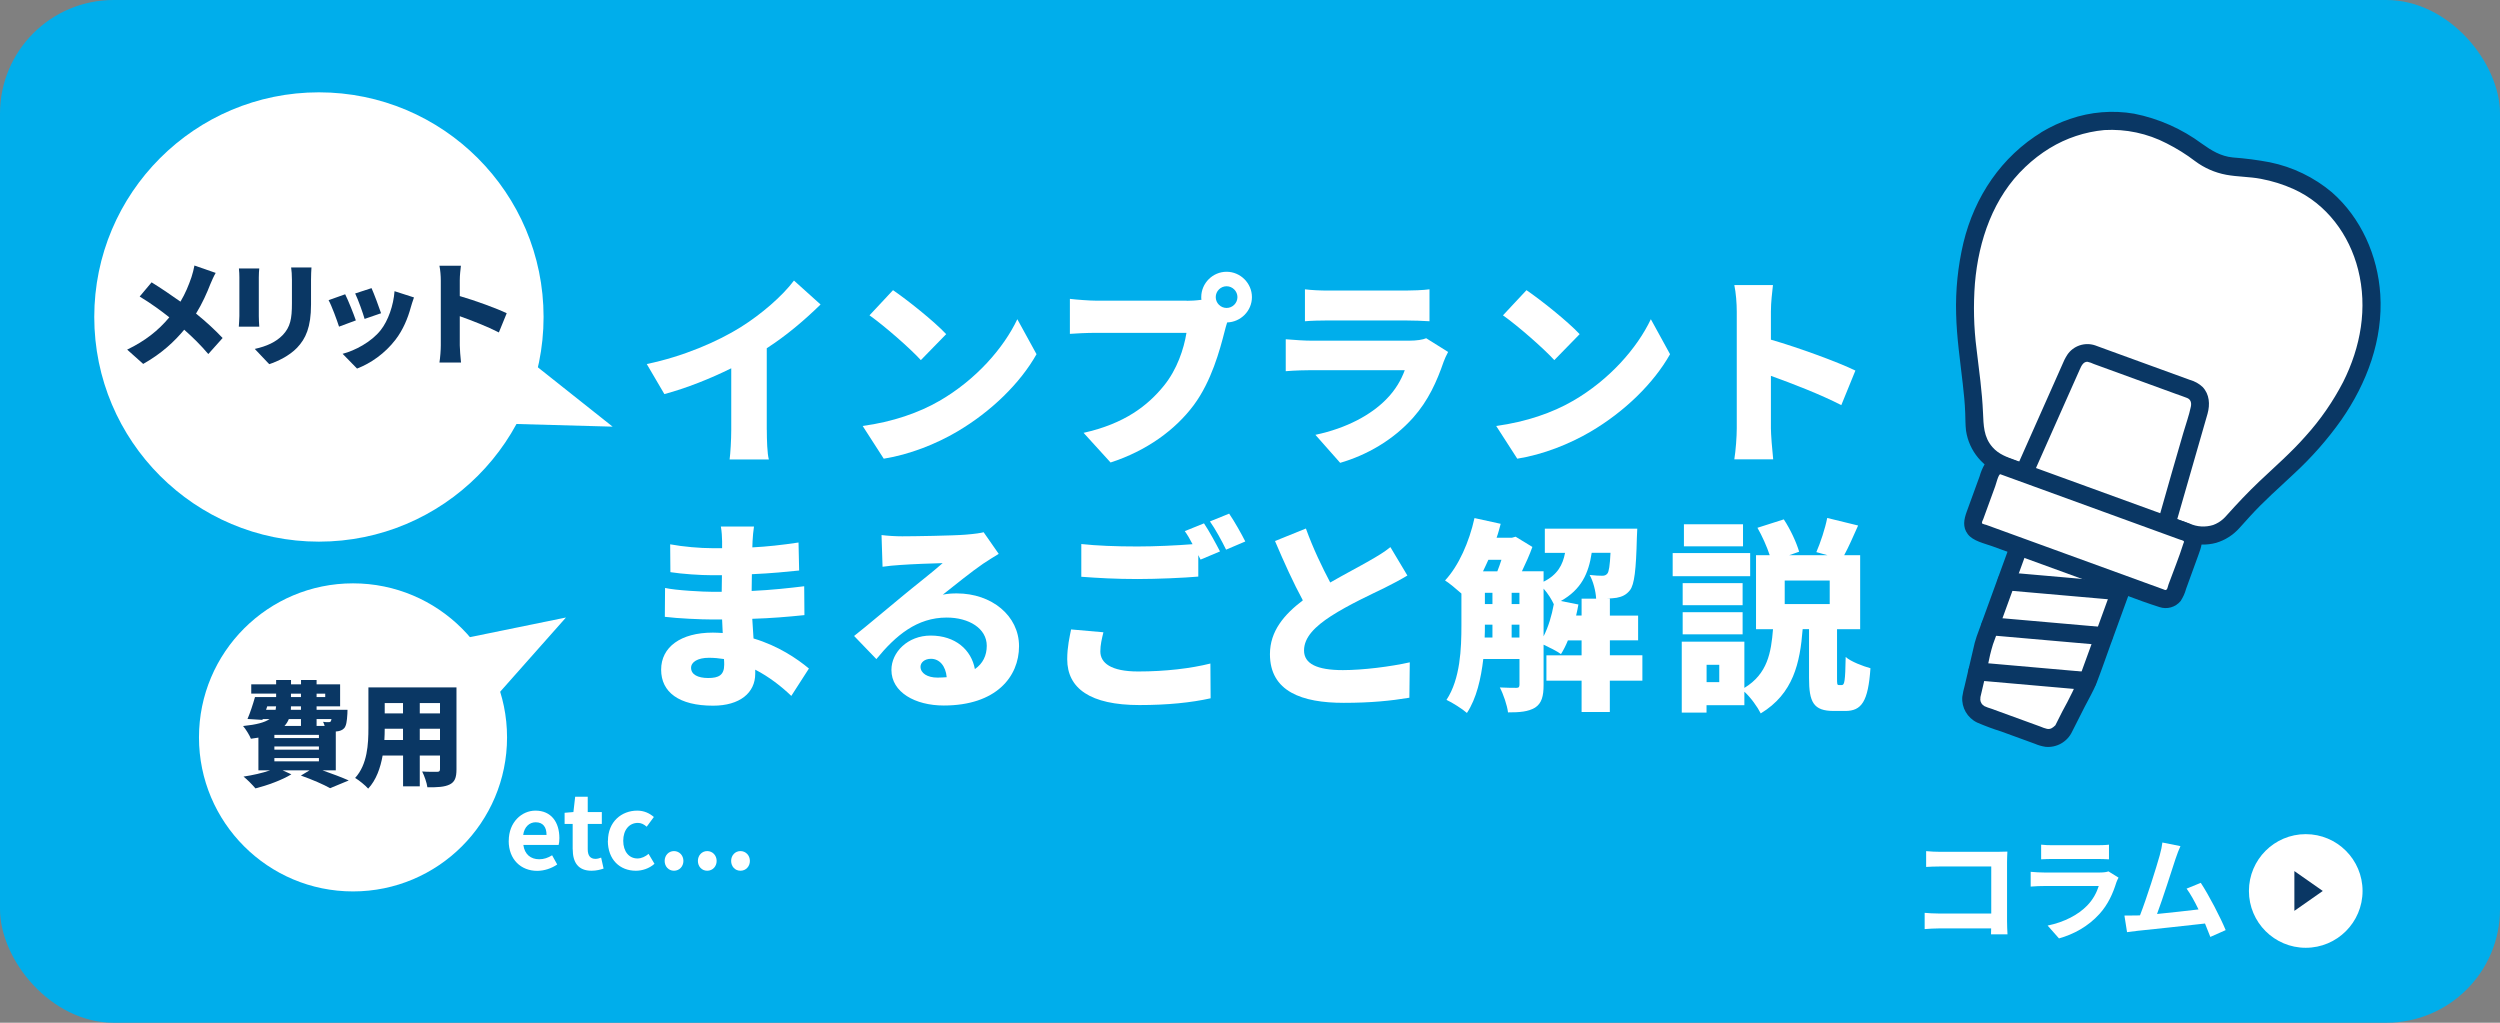
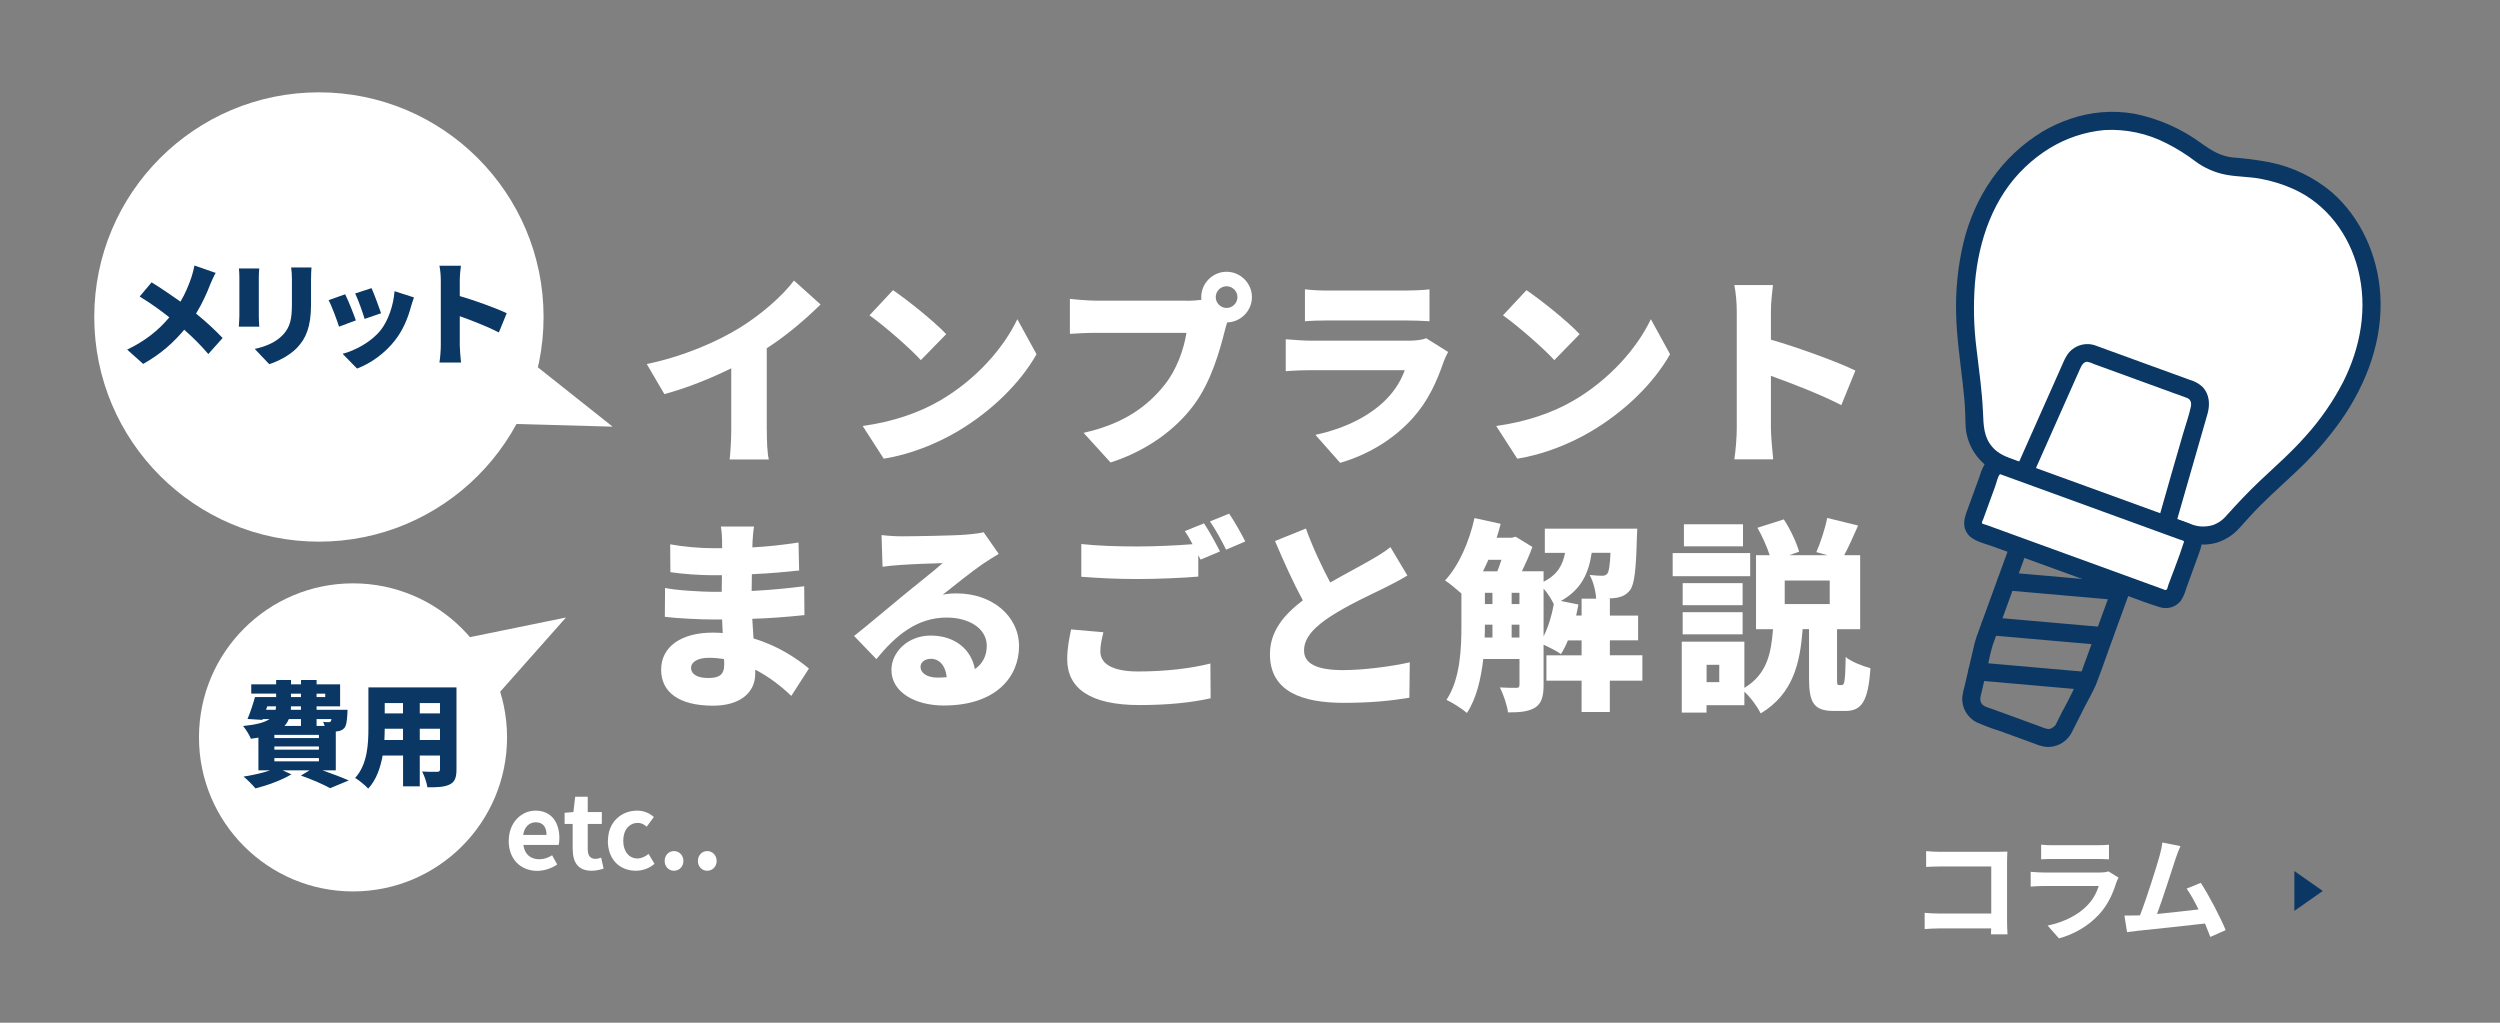
<svg xmlns="http://www.w3.org/2000/svg" id="_レイヤー_2" data-name="レイヤー 2" viewBox="0 0 440 180">
  <rect x="0" y="0" width="440" height="180" fill="#808080" stroke="none" />
  <defs>
    <style>
      .cls-1 {
        fill: #0a3764;
      }

      .cls-2 {
        fill: #fff;
      }

      .cls-3 {
        fill: #00aeeb;
      }
    </style>
  </defs>
  <g id="contents">
    <g>
-       <rect class="cls-3" width="440" height="180" rx="20" ry="20" />
      <g>
-         <circle class="cls-2" cx="405.81" cy="156.81" r="10" />
        <polygon class="cls-1" points="408.81 156.81 403.81 153.31 403.81 160.31 408.81 156.81" />
      </g>
      <g>
        <path class="cls-2" d="M350.42,164.44c.02-.32.02-.66.02-1.04h-9.12c-.78,0-1.92.06-2.58.12v-2.86c.7.06,1.6.12,2.5.12h9.22v-8.28h-8.98c-.84,0-1.92.04-2.48.08v-2.78c.74.08,1.78.12,2.48.12h10.06c.58,0,1.42-.02,1.76-.04-.02.46-.06,1.26-.06,1.84v10.36c0,.7.04,1.76.08,2.36h-2.9Z" />
        <path class="cls-2" d="M372.86,154.46c-.14.26-.3.62-.38.84-.6,1.94-1.46,3.88-2.96,5.54-2.02,2.24-4.58,3.6-7.14,4.32l-2-2.26c3.02-.62,5.42-1.94,6.94-3.5,1.08-1.1,1.7-2.34,2.06-3.46h-9.66c-.48,0-1.48.02-2.32.1v-2.6c.84.08,1.7.12,2.32.12h9.9c.64,0,1.18-.08,1.46-.2l1.78,1.1ZM359.24,148.66c.56.08,1.4.1,2.08.1h7.7c.62,0,1.6-.02,2.16-.1v2.58c-.54-.04-1.48-.06-2.2-.06h-7.66c-.64,0-1.5.02-2.08.06v-2.58Z" />
        <path class="cls-2" d="M389.02,164.9c-.26-.68-.58-1.5-.94-2.36-3.26.38-9.32,1.02-11.84,1.28-.5.06-1.24.16-1.88.24l-.46-2.92c.68,0,1.54,0,2.2-.02l.54-.02c1.16-2.96,2.88-8.44,3.46-10.52.28-1.02.4-1.64.48-2.3l3.18.64c-.28.6-.56,1.34-.86,2.22-.64,1.96-2.26,7.04-3.26,9.72,2.44-.24,5.28-.56,7.3-.8-.7-1.44-1.44-2.78-2.1-3.66l2.5-1.02c1.42,2.16,3.46,6.08,4.38,8.32l-2.7,1.2Z" />
      </g>
      <g>
        <path class="cls-2" d="M134.96,75.65c0,1.73.07,4.21.36,5.22h-6.91c.14-.97.29-3.49.29-5.22v-10.83c-3.64,1.8-7.85,3.49-11.77,4.54l-3.1-5.29c6.44-1.33,12.49-3.96,16.52-6.48,3.63-2.27,7.34-5.47,9.39-8.21l4.68,4.21c-2.88,2.81-6.01,5.47-9.47,7.7v14.36Z" />
        <path class="cls-2" d="M165.3,70.58c6.48-3.74,11.34-9.32,13.75-14.4l3.38,6.16c-2.88,5.11-7.99,10.11-14,13.64-3.67,2.16-8.35,4.03-12.89,4.75l-3.71-5.76c5.29-.72,9.93-2.34,13.46-4.39ZM166.53,58.81l-4.46,4.57c-1.91-2.09-6.44-6.05-9.04-7.88l4.14-4.43c2.48,1.69,7.2,5.44,9.36,7.74Z" />
        <path class="cls-2" d="M208.87,52.94c.61,0,1.62-.04,2.59-.18-.04-.14-.04-.32-.04-.47,0-2.45,2.02-4.46,4.46-4.46s4.46,2.02,4.46,4.46-1.98,4.39-4.36,4.46c-.18.54-.32,1.08-.43,1.51-.86,3.38-2.34,8.85-5.44,13.03-3.24,4.36-8.31,8.06-14.65,10.11l-4.75-5.22c7.24-1.62,11.3-4.79,14.15-8.31,2.3-2.84,3.49-6.41,3.96-9.29h-15.84c-1.76,0-3.74.11-4.68.18v-6.16c1.12.14,3.49.32,4.68.32h15.87ZM217.79,52.29c0-1.04-.87-1.91-1.91-1.91s-1.91.86-1.91,1.91.86,1.91,1.91,1.91,1.91-.86,1.91-1.91Z" />
        <path class="cls-2" d="M254.87,61.94c-.29.54-.65,1.3-.79,1.73-1.19,3.46-2.7,6.84-5.36,9.83-3.56,4-8.24,6.62-12.85,7.96l-4.36-4.93c5.62-1.19,9.79-3.56,12.38-6.16,1.76-1.76,2.74-3.56,3.35-5.22h-16.38c-.9,0-2.95.04-4.57.18v-5.62c1.66.14,3.35.25,4.57.25h17.13c1.37,0,2.45-.18,3.02-.43l3.85,2.41ZM229.67,50.92c1.01.14,2.77.22,4.03.22h13.64c1.15,0,3.2-.07,4.25-.22v5.62c-1.01-.07-2.95-.14-4.32-.14h-13.57c-1.22,0-2.95.04-4.03.14v-5.62Z" />
        <path class="cls-2" d="M276.8,70.58c6.48-3.74,11.34-9.32,13.75-14.4l3.38,6.16c-2.88,5.11-7.99,10.11-14,13.64-3.67,2.16-8.35,4.03-12.89,4.75l-3.71-5.76c5.29-.72,9.93-2.34,13.46-4.39ZM278.02,58.81l-4.46,4.57c-1.91-2.09-6.44-6.05-9.04-7.88l4.14-4.43c2.48,1.69,7.2,5.44,9.36,7.74Z" />
        <path class="cls-2" d="M324.06,71.3c-3.63-1.87-8.57-3.78-12.38-5.15v9.25c0,.97.22,3.82.4,5.44h-6.84c.25-1.55.43-3.96.43-5.44v-20.55c0-1.44-.14-3.31-.43-4.68h6.8c-.14,1.37-.36,2.95-.36,4.68v4.93c4.86,1.4,11.84,3.96,14.87,5.44l-2.48,6.08Z" />
      </g>
      <g>
        <path class="cls-2" d="M139.29,122.5c-1.76-1.69-3.92-3.38-6.37-4.64v.72c0,3.35-2.7,5.62-7.42,5.62-6.01,0-9.14-2.38-9.14-6.34s3.42-6.52,9.11-6.52c.58,0,1.15.04,1.73.07l-.11-2.38h-1.73c-1.91,0-6.08-.18-8.35-.47l.04-5.08c1.87.43,6.73.68,8.39.68h1.58l.04-2.92h-1.69c-2.16,0-5.33-.22-7.38-.54l-.04-4.9c2.3.43,5.29.68,7.38.68h1.76v-1.22c0-.65-.07-1.8-.22-2.59h5.83c-.11.76-.22,1.76-.25,2.59l-.04,1.08c2.63-.14,5.08-.4,8.13-.86l.11,4.93c-2.12.22-4.9.5-8.32.65l-.04,2.95c3.67-.18,6.52-.5,9.25-.83l.04,5.08c-3.13.32-5.76.54-9.18.65.07,1.12.14,2.3.22,3.46,4.36,1.3,7.67,3.56,9.75,5.29l-3.1,4.82ZM127.42,115.99c-.86-.14-1.76-.22-2.66-.22-1.98,0-3.13.76-3.13,1.76,0,1.19,1.19,1.8,3.02,1.8s2.81-.5,2.81-2.34c0-.25,0-.58-.04-1.01Z" />
        <path class="cls-2" d="M175.76,97.49c-.94.58-1.84,1.12-2.74,1.73-2.02,1.37-5.15,3.92-7.09,5.44.94-.18,1.62-.22,2.48-.22,6.12,0,10.94,3.92,10.94,9.29s-4.03,10.44-13.25,10.44c-5.04,0-9.21-2.34-9.21-6.26,0-3.13,2.88-6.05,6.91-6.05,4.36,0,7.16,2.52,7.78,5.9,1.4-.97,2.09-2.38,2.09-4.1,0-3.06-3.13-4.97-7.05-4.97-5.22,0-8.96,3.13-12.38,7.31l-3.92-4.07c2.3-1.8,6.44-5.33,8.57-7.06,1.98-1.66,5.29-4.21,7.02-5.76-1.8.04-5.47.18-7.38.32-1.08.07-2.34.18-3.2.32l-.18-5.58c1.12.14,2.45.22,3.64.22,1.91,0,9.03-.11,11.16-.29,1.69-.14,2.7-.29,3.17-.43l2.66,3.82ZM166.62,119.19c-.18-1.98-1.26-3.24-2.77-3.24-1.15,0-1.84.68-1.84,1.4,0,1.12,1.19,1.91,2.99,1.91.58,0,1.12-.04,1.62-.07Z" />
        <path class="cls-2" d="M194.2,111.27c-.29,1.22-.54,2.23-.54,3.38,0,2.02,1.84,3.53,6.66,3.53s9.29-.54,12.71-1.4l.04,6.12c-3.42.76-7.56,1.19-12.53,1.19-8.68,0-12.71-2.95-12.71-8.06,0-2.2.43-3.96.68-5.25l5.69.5ZM211.91,92.12c.9,1.33,2.16,3.67,2.81,4.93l-3.42,1.44-.4-.79v3.78c-2.52.22-7.24.43-10.69.43-3.82,0-6.95-.18-9.9-.4v-5.76c2.66.29,6.01.43,9.86.43,3.17,0,6.95-.18,9.72-.4-.43-.83-.9-1.66-1.37-2.3l3.38-1.37ZM216.33,90.4c.94,1.37,2.23,3.67,2.84,4.9l-3.38,1.44c-.72-1.48-1.87-3.6-2.84-4.97l3.38-1.37Z" />
        <path class="cls-2" d="M247.69,101.3c-1.26.76-2.56,1.44-4,2.16-2.12,1.04-6.3,2.95-9.43,4.97-2.77,1.8-4.75,3.71-4.75,6.05s2.27,3.46,6.84,3.46c3.53,0,8.39-.61,11.77-1.37l-.07,6.23c-3.24.54-6.8.9-11.55.9-7.34,0-12.99-1.98-12.99-8.57,0-4.07,2.52-6.98,5.79-9.47-1.66-3.06-3.31-6.7-4.9-10.44l5.44-2.2c1.3,3.6,2.88,6.84,4.28,9.5,2.63-1.51,5.33-2.92,6.88-3.82,1.51-.86,2.66-1.55,3.71-2.41l2.99,5Z" />
        <path class="cls-2" d="M289.05,119.8h-5.72v5.51h-4.97v-5.51h-6.19v-4.46h6.19v-2.63h-2.41c-.36.9-.79,1.73-1.22,2.41-.68-.5-2.05-1.19-3.06-1.66v7.13c0,1.91-.32,3.2-1.51,3.96-1.22.72-2.7.83-4.75.83-.14-1.22-.83-3.24-1.44-4.39,1.19.07,2.48.07,2.92.07.4,0,.54-.14.54-.58v-4.5h-6.37c-.4,3.42-1.19,6.95-2.88,9.5-.76-.68-2.63-1.87-3.6-2.3,2.45-3.71,2.63-9.07,2.63-13.14v-5.58c-.9-.79-2.09-1.8-2.88-2.3,2.41-2.59,4.25-6.77,5.18-10.98l4.61,1.01c-.22.83-.43,1.66-.72,2.45h2.7l.65-.18,2.95,1.8c-.47,1.33-1.15,2.84-1.84,4.28h3.81v1.84c2.45-1.22,3.38-2.95,3.78-5.08h-3.56v-4.25h16.27s-.04,1.04-.07,1.58c-.14,5.65-.43,8.24-1.22,9.25-.65.83-1.4,1.15-2.34,1.33-.43.07-1.04.11-1.69.14h.5v2.99h4.97v4.36h-4.97v2.63h5.72v4.46ZM261.95,98.53c-.32.68-.61,1.37-.94,2.02h2.52c.25-.61.5-1.33.72-2.02h-2.3ZM261.34,110.09c0,.68,0,1.4-.04,2.12h1.37v-2.27h-1.33v.14ZM261.34,106.31h1.33v-1.98h-1.33v1.98ZM266.05,106.31h1.37v-1.98h-1.37v1.98ZM267.42,112.21v-2.27h-1.37v2.27h1.37ZM271.67,111.99c.83-1.62,1.44-3.64,1.8-5.65-.36-.79-1.04-1.91-1.8-2.74v8.39ZM278.36,108.36v-2.99h2.56c-.07-1.3-.5-3.06-1.15-4.18.97.11,1.73.14,2.2.14.4,0,.68-.07.94-.4.25-.32.43-1.33.54-3.64h-3.31c-.54,3.64-1.84,6.48-5.44,8.49l3.1.61c-.11.65-.25,1.3-.4,1.94h.97Z" />
        <path class="cls-2" d="M308.03,101.41h-13.64v-4.07h13.64v4.07ZM324.19,120.56c.43,0,.58-.65.65-4.93.94.83,3.06,1.62,4.36,1.98-.4,5.9-1.58,7.52-4.43,7.52h-2.02c-3.6,0-4.36-1.55-4.36-5.83v-8.57h-1.12c-.47,5.94-1.62,11.34-7.38,14.83-.58-1.15-1.76-2.81-2.88-3.82v2.38h-6.66v1.3h-4.36v-12.49h11.02v8.14c4.1-2.48,4.71-6.26,5.04-10.33h-2.99v-13.03h2.41c-.5-1.51-1.33-3.38-2.16-4.82l4.64-1.48c1.15,1.73,2.23,4.07,2.7,5.69l-1.73.61h6.7l-1.94-.54c.72-1.66,1.55-4.14,1.91-6.01l5.44,1.33c-.86,1.94-1.69,3.82-2.45,5.22h2.81v13.03h-4.07v8.53c0,1.15,0,1.3.36,1.3h.5ZM306.7,106.52h-10.55v-3.89h10.55v3.89ZM296.15,107.75h10.55v3.89h-10.55v-3.89ZM306.77,96.16h-10.4v-3.89h10.4v3.89ZM302.59,117h-2.23v3.06h2.23v-3.06ZM322.03,102.17h-7.92v4.14h7.92v-4.14Z" />
      </g>
      <g>
        <g>
          <circle class="cls-2" cx="62.13" cy="129.78" r="27.11" />
          <polygon class="cls-2" points="99.61 108.68 76.44 113.42 83.92 126.38 99.61 108.68" />
        </g>
        <g>
          <path class="cls-1" d="M56.76,135.58c1.72.6,3.5,1.28,4.62,1.78l-3.28,1.36c-1.1-.62-3.14-1.52-5.14-2.22l1.52-.92h-4.74l1.54.7c-1.66,1.02-4.26,1.96-6.32,2.48-.48-.58-1.48-1.6-2.1-2.08,1.62-.24,3.36-.64,4.68-1.1h-2.06v-5.76c-.42.08-.86.14-1.32.2-.24-.62-.92-1.72-1.38-2.24,2.38-.24,3.82-.64,4.66-1.22h-1.2l-.06.14-2.62-.16c.46-1.06.96-2.58,1.32-3.86h3.72v-.6h-4.38v-1.64h4.38v-.76h2.62v.76h1.76v-.76h2.74v.76h4.14v3.88h-4.14v.6h5.44s-.02.44-.02.7c-.08,1.36-.2,2.12-.56,2.54-.32.36-.82.52-1.26.56l-.22.02v6.84h-2.34ZM46.83,124.92h1.68c.04-.2.06-.4.08-.6h-1.56l-.2.6ZM48.29,129.34v.56h7.84v-.56h-7.84ZM48.29,131.38v.56h7.84v-.56h-7.84ZM48.29,133.42v.58h7.84v-.58h-7.84ZM50.83,126.56c-.18.44-.42.84-.76,1.2h2.9v-1.2h-2.14ZM52.97,124.32h-1.76c0,.2-.02.4-.02.6h1.78v-.6ZM51.21,122.68h1.76v-.6h-1.76v.6ZM55.72,122.08v.6h1.52v-.6h-1.52ZM55.72,126.56v1.2h1.42c-.08-.26-.18-.52-.28-.72.42.06.74.08.96.06.16,0,.28,0,.4-.14.04-.08.08-.2.12-.4h-2.62Z" />
          <path class="cls-1" d="M80.34,135.42c0,1.44-.3,2.2-1.18,2.64-.92.46-2.16.52-3.94.5-.1-.78-.54-2.04-.92-2.78.98.08,2.28.06,2.64.06s.5-.12.5-.46v-2.4h-3.56v5.42h-2.94v-5.42h-3.6c-.38,2.18-1.14,4.32-2.54,5.82-.46-.54-1.66-1.52-2.3-1.88,2.18-2.38,2.34-5.98,2.34-8.8v-7.14h15.5v14.44ZM70.93,130.24v-1.98h-3.22c0,.62-.02,1.28-.06,1.98h3.28ZM67.71,123.74v1.82h3.22v-1.82h-3.22ZM77.44,123.74h-3.56v1.82h3.56v-1.82ZM77.44,130.24v-1.98h-3.56v1.98h3.56Z" />
        </g>
      </g>
      <g>
        <path class="cls-2" d="M89.54,147.98c0-3.28,2.29-5.31,4.7-5.31,2.77,0,4.21,2.03,4.21,4.83,0,.49-.05.97-.13,1.21h-6.21c.22,1.66,1.3,2.52,2.79,2.52.83,0,1.55-.25,2.27-.7l.9,1.62c-.99.68-2.27,1.12-3.53,1.12-2.81,0-5.01-1.96-5.01-5.28ZM96.19,146.95c0-1.37-.61-2.23-1.91-2.23-1.06,0-2,.76-2.2,2.23h4.1Z" />
        <path class="cls-2" d="M100.79,149.47v-4.46h-1.42v-1.96l1.55-.13.31-2.7h2.21v2.7h2.48v2.09h-2.48v4.46c0,1.15.47,1.69,1.37,1.69.32,0,.72-.11.99-.22l.43,1.93c-.54.18-1.24.38-2.12.38-2.39,0-3.31-1.51-3.31-3.78Z" />
        <path class="cls-2" d="M107,147.98c0-3.37,2.41-5.31,5.15-5.31,1.24,0,2.2.49,2.93,1.12l-1.26,1.71c-.5-.43-.97-.67-1.55-.67-1.53,0-2.58,1.24-2.58,3.15s1.04,3.11,2.5,3.11c.72,0,1.41-.34,1.96-.81l1.04,1.75c-.95.85-2.18,1.22-3.29,1.22-2.79,0-4.92-1.94-4.92-5.28Z" />
        <path class="cls-2" d="M116.98,151.52c0-.97.7-1.73,1.64-1.73s1.66.76,1.66,1.73-.7,1.73-1.66,1.73-1.64-.76-1.64-1.73Z" />
        <path class="cls-2" d="M122.83,151.52c0-.97.7-1.73,1.64-1.73s1.66.76,1.66,1.73-.7,1.73-1.66,1.73-1.64-.76-1.64-1.73Z" />
-         <path class="cls-2" d="M128.68,151.52c0-.97.7-1.73,1.64-1.73s1.66.76,1.66,1.73-.7,1.73-1.66,1.73-1.64-.76-1.64-1.73Z" />
      </g>
      <g>
        <g>
          <circle class="cls-2" cx="56.13" cy="55.79" r="39.54" />
          <polygon class="cls-2" points="107.82 75.09 89.6 60.63 84.57 74.45 107.82 75.09" />
        </g>
        <g>
          <path class="cls-1" d="M37.96,48.03c-.3.5-.74,1.48-.94,1.98-.58,1.5-1.42,3.4-2.52,5.18,1.74,1.4,3.38,2.92,4.68,4.3l-2.52,2.82c-1.36-1.6-2.72-2.94-4.24-4.28-1.7,2.04-3.92,4.16-7.22,6.02l-2.82-2.52c3.16-1.52,5.46-3.34,7.42-5.68-1.38-1.1-3.14-2.4-5.22-3.66l2.1-2.5c1.52.94,3.46,2.24,5.08,3.4.86-1.44,1.44-2.86,1.94-4.32.2-.58.42-1.48.52-2.04l3.74,1.3Z" />
          <path class="cls-1" d="M45.63,47.25c-.04.5-.08.86-.08,1.58v6.8c0,.5.04,1.34.08,1.86h-3.6c.02-.4.1-1.26.1-1.88v-6.78c0-.38-.02-1.08-.08-1.58h3.58ZM54.82,47.07c-.04.6-.08,1.28-.08,2.16v4.36c0,4.02-.94,6.02-2.46,7.62-1.34,1.4-3.44,2.42-4.9,2.88l-2.54-2.68c2.08-.46,3.72-1.2,4.92-2.44,1.34-1.42,1.62-2.84,1.62-5.6v-4.14c0-.88-.06-1.56-.14-2.16h3.58Z" />
          <path class="cls-1" d="M62.63,56.39l-2.96,1.1c-.34-1.08-1.3-3.7-1.84-4.66l2.92-1.04c.56,1.12,1.48,3.44,1.88,4.6ZM72.86,52.35c-.28.78-.42,1.26-.56,1.74-.52,1.92-1.36,3.96-2.68,5.68-1.86,2.44-4.38,4.18-6.78,5.1l-2.54-2.6c2.12-.54,5.04-2.06,6.7-4.16,1.32-1.66,2.26-4.38,2.44-6.86l3.42,1.1ZM67.07,55.13l-2.9,1c-.28-1-1.12-3.36-1.66-4.48l2.88-.94c.4.88,1.38,3.48,1.68,4.42Z" />
          <path class="cls-1" d="M87.8,58.51c-2.02-1.04-4.76-2.1-6.88-2.86v5.14c0,.54.12,2.12.22,3.02h-3.8c.14-.86.24-2.2.24-3.02v-11.42c0-.8-.08-1.84-.24-2.6h3.78c-.08.76-.2,1.64-.2,2.6v2.74c2.7.78,6.58,2.2,8.26,3.02l-1.38,3.38Z" />
        </g>
      </g>
      <g>
        <path class="cls-2" d="M360.1,24.63c-3.92,2.37-7.18,5.68-9.49,9.63-4.67,8.05-5.42,17.83-4.31,27.12.41,3.46,1.05,7.86,1.17,11.38l.07,2.02c.11,3.22,2.17,6.06,5.2,7.16l32.74,11.92c2.6.95,5.52.22,7.37-1.84l1.86-2.06c2.36-2.62,5.67-5.58,8.21-7.97,6.81-6.4,12.53-14.38,14.13-23.55,1.59-9.17-1.67-19.6-9.62-24.91-4.09-2.74-9.04-3.94-13.98-4.19-2.19-.11-4.29-.88-6.04-2.2-3.95-2.98-8.51-5.24-13.41-5.78-4.86-.46-9.74.69-13.89,3.27Z" />
-         <path class="cls-2" d="M378.13,90.47l-10.69,29.36-4.25,8.41c-.69,1.36-2.28,1.99-3.71,1.47l-10.58-3.85c-1.43-.52-2.25-2.03-1.9-3.51l2.15-9.17,10.61-29.15" />
        <path class="cls-1" d="M373.3,102.49c-6.69-.59-13.38-1.17-20.07-1.76-2.03-.18-2.29,2.98-.25,3.16,6.69.59,13.38,1.17,20.07,1.76,2.03.18,2.29-2.98.25-3.16h0Z" />
        <path class="cls-1" d="M370.42,110.39c-6.69-.59-13.38-1.18-20.07-1.76-2.03-.18-2.29,2.98-.25,3.16,6.69.59,13.38,1.17,20.07,1.76,2.03.18,2.29-2.98.25-3.16Z" />
        <path class="cls-1" d="M367.55,118.29c-6.48-.57-12.97-1.13-19.45-1.71-2.03-.18-2.29,2.98-.25,3.16,6.48.57,12.97,1.14,19.45,1.71,2.03.18,2.29-2.98.25-3.16h0Z" />
        <path class="cls-1" d="M376.64,89.92l-10.31,28.34c-.99,2.4-2.13,4.74-3.39,7.01-.36.72-.73,1.44-1.09,2.17-.03.07-.07.14-.1.2-.1.18.38-.36-.06.06-.41.39-.79.69-1.41.58-.41-.1-.8-.24-1.19-.41l-8.59-3.13c-.43-.12-.85-.28-1.25-.46-.41-.23-.68-.65-.72-1.12,0-.09.07-.75-.02-.29.01-.07.03-.14.05-.21.42-1.83.86-3.65,1.28-5.47.24-1.28.54-2.54.92-3.78.84-2.34,1.7-4.67,2.55-7.01l7.95-21.84c.7-1.92-2.28-3-2.98-1.08l-10.39,28.54c-.25.73-.45,1.48-.6,2.23l-1.5,6.41c-.19.66-.33,1.33-.43,2-.14,1.89.89,3.67,2.6,4.5,1.39.6,2.81,1.13,4.25,1.58l5.92,2.16c.6.26,1.23.44,1.88.54,1.96.19,3.84-.88,4.68-2.67.74-1.44,1.46-2.9,2.2-4.35.71-1.4,1.55-2.79,2.12-4.25.84-2.16,1.59-4.36,2.38-6.54l8.23-22.62c.7-1.92-2.28-3-2.98-1.08Z" />
        <path class="cls-1" d="M359.43,23.2c-7.19,4.36-11.91,11.42-13.87,19.54-.97,4.11-1.4,8.32-1.28,12.54.1,4.1.7,8.13,1.16,12.2.2,1.74.38,3.48.44,5.22.04,1.02.02,2.07.14,3.09.53,3.6,3.03,6.59,6.47,7.76,8.64,3.18,17.3,6.3,25.94,9.44,2.16.79,4.31,1.62,6.49,2.36,1.65.59,3.44.65,5.12.19,1.59-.47,3.02-1.39,4.12-2.63.59-.65,1.17-1.3,1.76-1.95,2.43-2.69,5.17-5.09,7.81-7.57,3.1-2.86,5.9-6.03,8.34-9.48,4.51-6.49,7.37-14.14,6.86-22.11-.44-6.79-3.37-13.45-8.52-17.96-3.14-2.64-6.9-4.46-10.93-5.28-2.16-.41-4.34-.69-6.53-.85-2.11-.22-3.72-1.21-5.4-2.41-3.54-2.62-7.61-4.43-11.93-5.29-3.78-.65-7.66-.33-11.28.92-1.72.58-3.37,1.34-4.93,2.27-.77.39-1.11,1.31-.77,2.11.37.79,1.31,1.13,2.11.77,2.91-1.78,6.2-2.87,9.6-3.19,3.8-.22,7.6.59,10.98,2.34,1.76.89,3.44,1.93,5.01,3.13,1.62,1.21,3.49,2.03,5.48,2.4,2.01.37,4.07.33,6.08.71,1.98.37,3.91.97,5.74,1.79,5.85,2.63,9.84,8.05,11.39,14.19,1.7,6.76.46,13.62-2.64,19.79-1.79,3.45-4.01,6.66-6.62,9.54-2.52,2.87-5.41,5.37-8.17,7.99-1.99,1.89-3.86,3.88-5.69,5.92-.1.11-.2.23-.31.34-.05.05-.18.18.05-.05-.11.11-.22.22-.34.33-.52.48-1.14.85-1.8,1.09-1.36.42-2.83.34-4.13-.25l-30.58-11.13c-1.55-.56-3.02-1.05-4.13-2.33-1.56-1.78-1.56-3.84-1.66-6.06-.16-3.74-.69-7.44-1.13-11.15-.5-3.86-.59-7.76-.29-11.63.64-7.55,3.24-15.16,8.86-20.46,1.31-1.25,2.76-2.37,4.31-3.32.77-.39,1.11-1.31.77-2.11-.38-.79-1.31-1.13-2.11-.76Z" />
        <path class="cls-2" d="M368.38,62.33l17.29,6.29c1.23.45,1.85,1.95,1.41,3.46l-5.46,19.03-.38,1.29-25.08-9.13.57-1.22,8.04-18.09c.64-1.43,2.08-2.19,3.31-1.74l.29.1Z" />
        <path class="cls-2" d="M352.61,81.98l32.23,11.73c.89.33,1.36,1.31,1.03,2.21,0,0,0,0,0,0l-3.05,8.39c-.33.9-1.32,1.37-2.22,1.04l-32.21-11.72c-.9-.32-1.36-1.31-1.04-2.21,0,0,0,0,0,0l3.06-8.4c.32-.89,1.31-1.36,2.2-1.03h0Z" />
        <path class="cls-1" d="M352.07,83.47l31.65,11.52c.2.04.4.11.58.21.16.17.06.2-.02.45-.76,2.43-1.75,4.82-2.62,7.21-.14.37-.18,1-.55.99-.12-.02-.23-.07-.34-.12l-31.19-11.35c-.24-.05-.47-.13-.69-.22-.19-.21.09-.59.17-.82l2.1-5.76c.13-.35.59-2.21.91-2.11,1.95.57,3.05-2.4,1.08-2.98-1.41-.48-2.97.01-3.85,1.22-.38.66-.68,1.37-.88,2.1l-2.27,6.23c-.5,1.37-.77,2.72.18,3.97.91,1.21,2.93,1.63,4.29,2.12l17.61,6.41c3.93,1.43,7.83,3.03,11.82,4.3,1.34.46,2.83.04,3.74-1.06.43-.66.76-1.38.96-2.14l2.2-6.05c.45-1.25.9-2.46.26-3.75-.81-1.6-2.87-2-4.42-2.57l-29.63-10.78c-1.92-.7-3,2.28-1.08,2.98Z" />
        <path class="cls-1" d="M358.23,82.6l5.24-11.8,2.6-5.84c.25-.56.59-1.3,1.31-1.29.4.09.78.22,1.15.4l14.38,5.24c.67.24,1.35.47,2.01.73.61.24.82.79.67,1.53-.32,1.56-.89,3.1-1.33,4.63-1.35,4.69-2.73,9.37-4.04,14.07-.03.1-.06.2-.09.31-.28.82.14,1.72.95,2.03.82.29,1.73-.13,2.03-.95l3.78-13.15c.55-1.9,1.11-3.8,1.64-5.7.45-1.63.35-3.41-.87-4.7-.63-.59-1.4-1.02-2.24-1.25l-14.78-5.38c-.64-.23-1.27-.48-1.91-.7-1.81-.6-3.81.07-4.88,1.65-.38.59-.69,1.22-.95,1.88l-1.26,2.84-6.25,14.06-.14.31c-.3.82.12,1.73.95,2.03.82.3,1.73-.12,2.03-.95h0s0,0,0,0Z" />
      </g>
    </g>
  </g>
</svg>